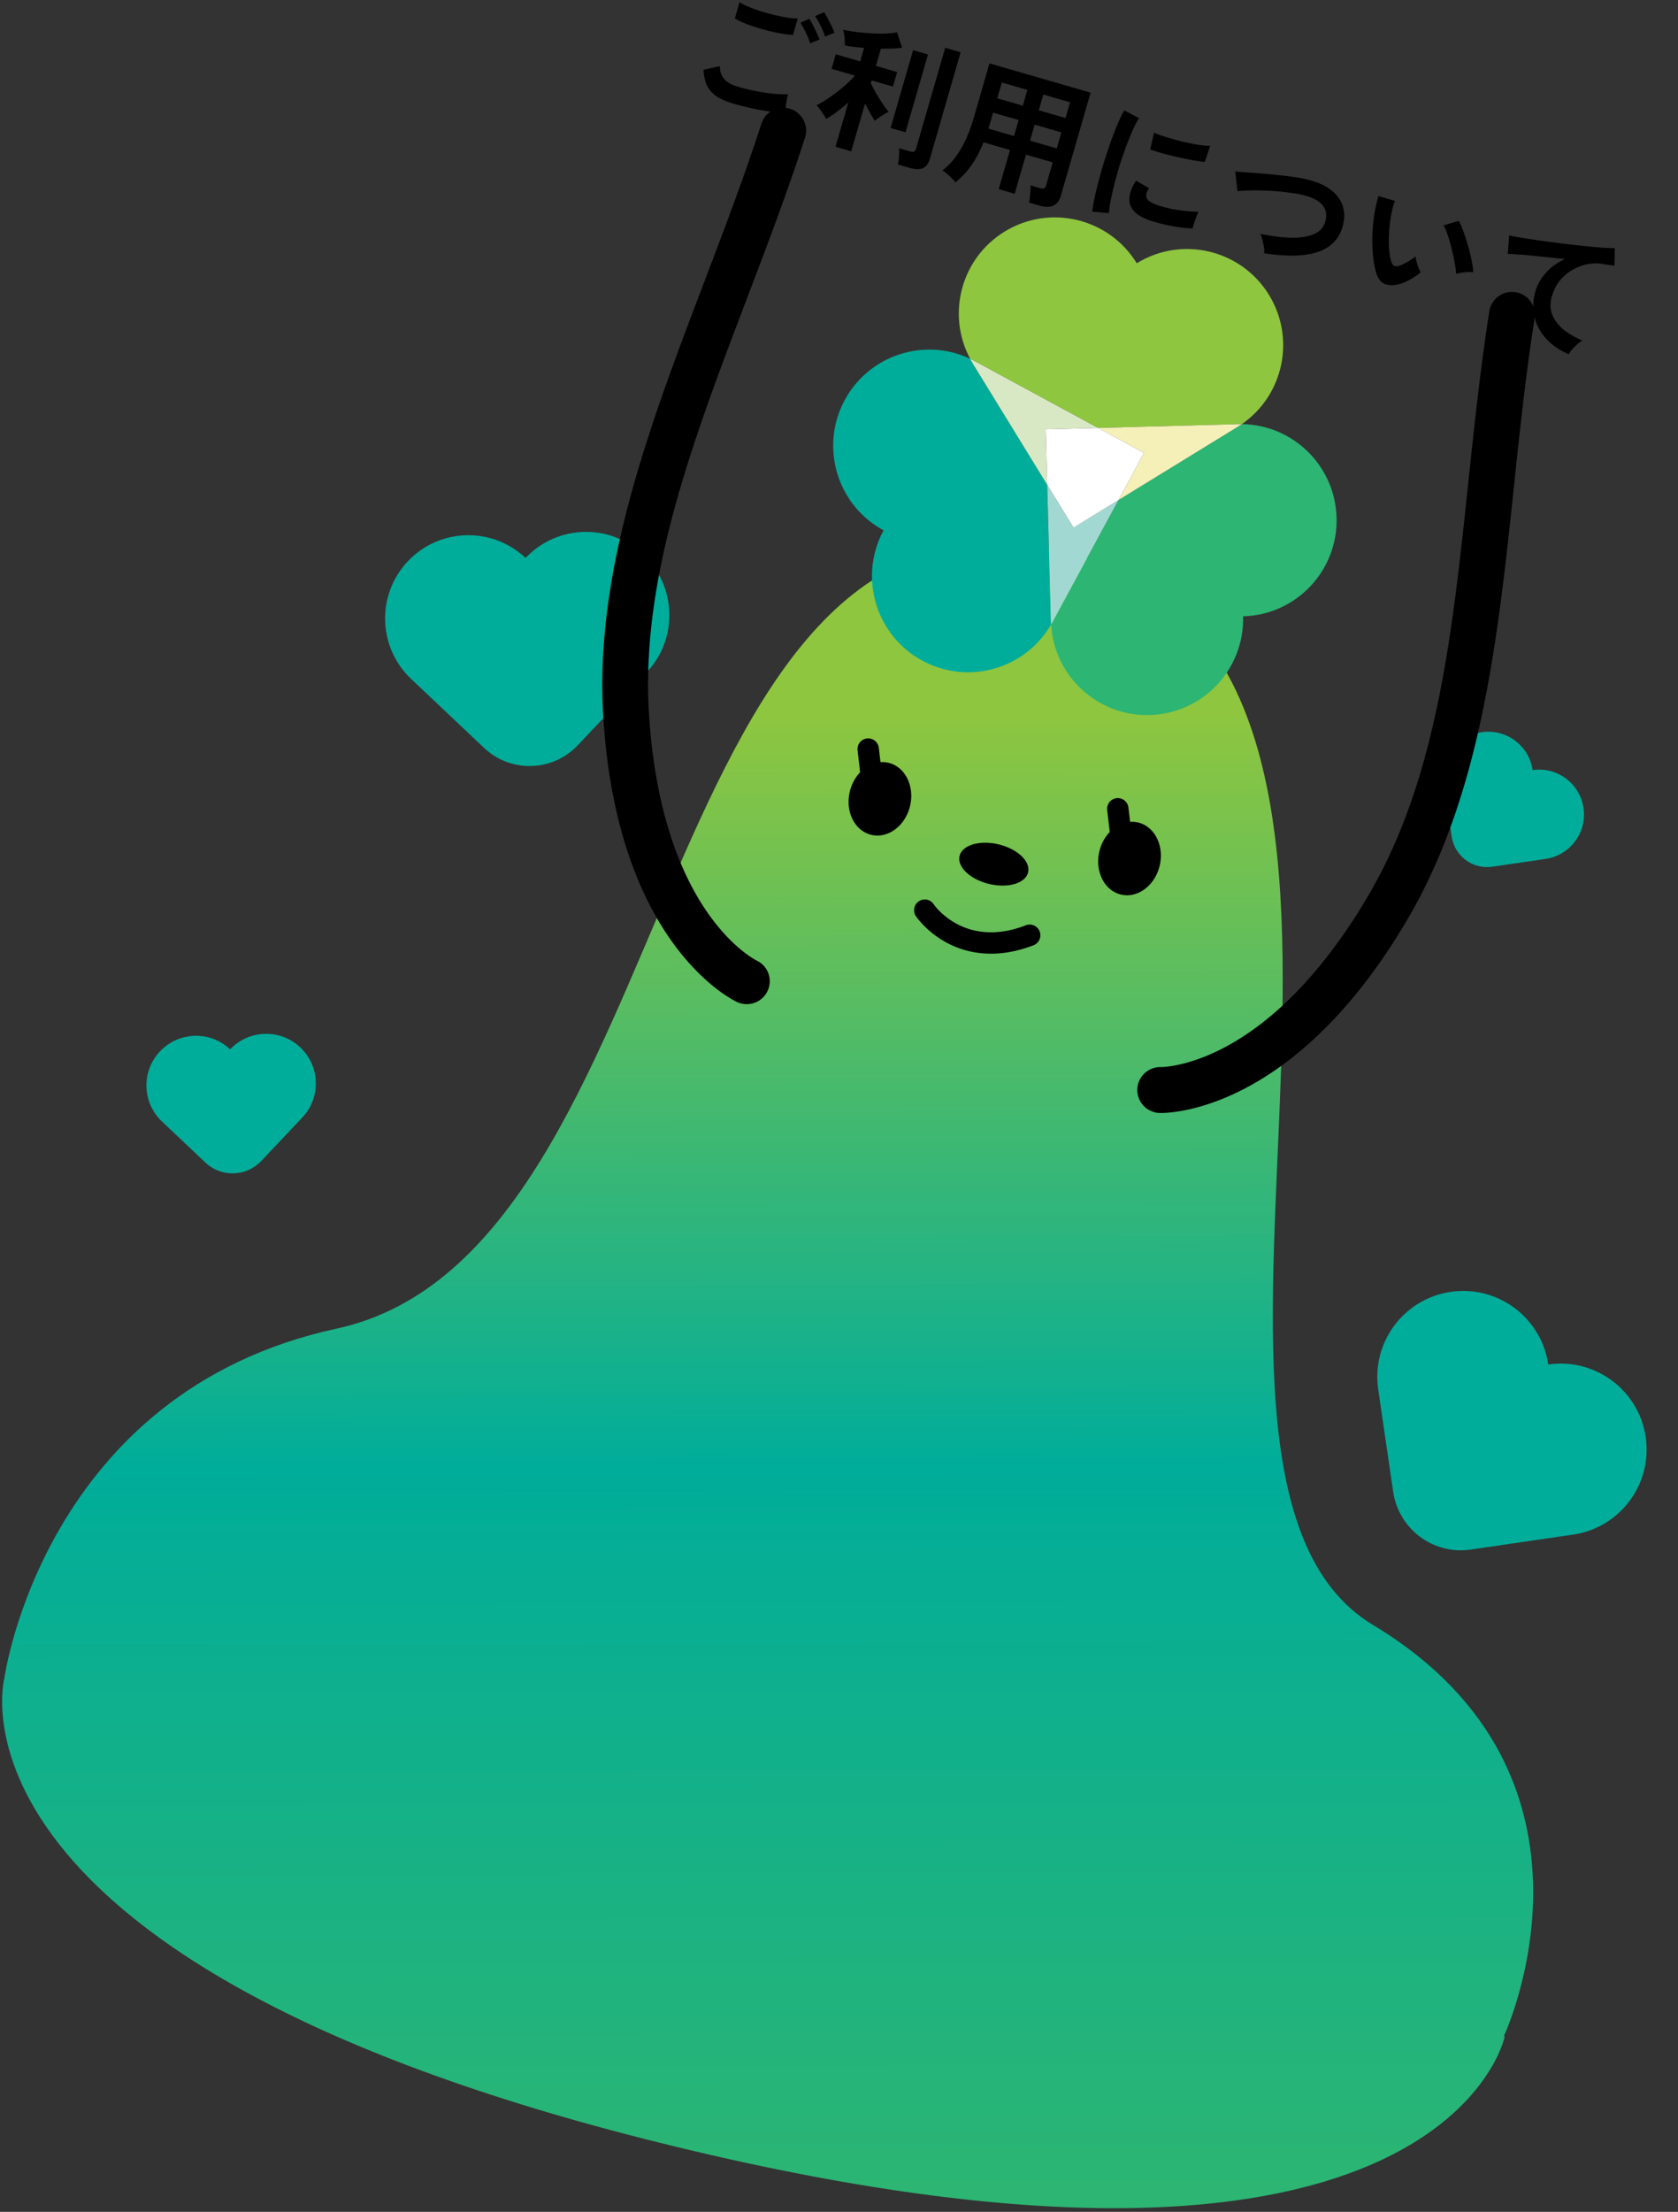
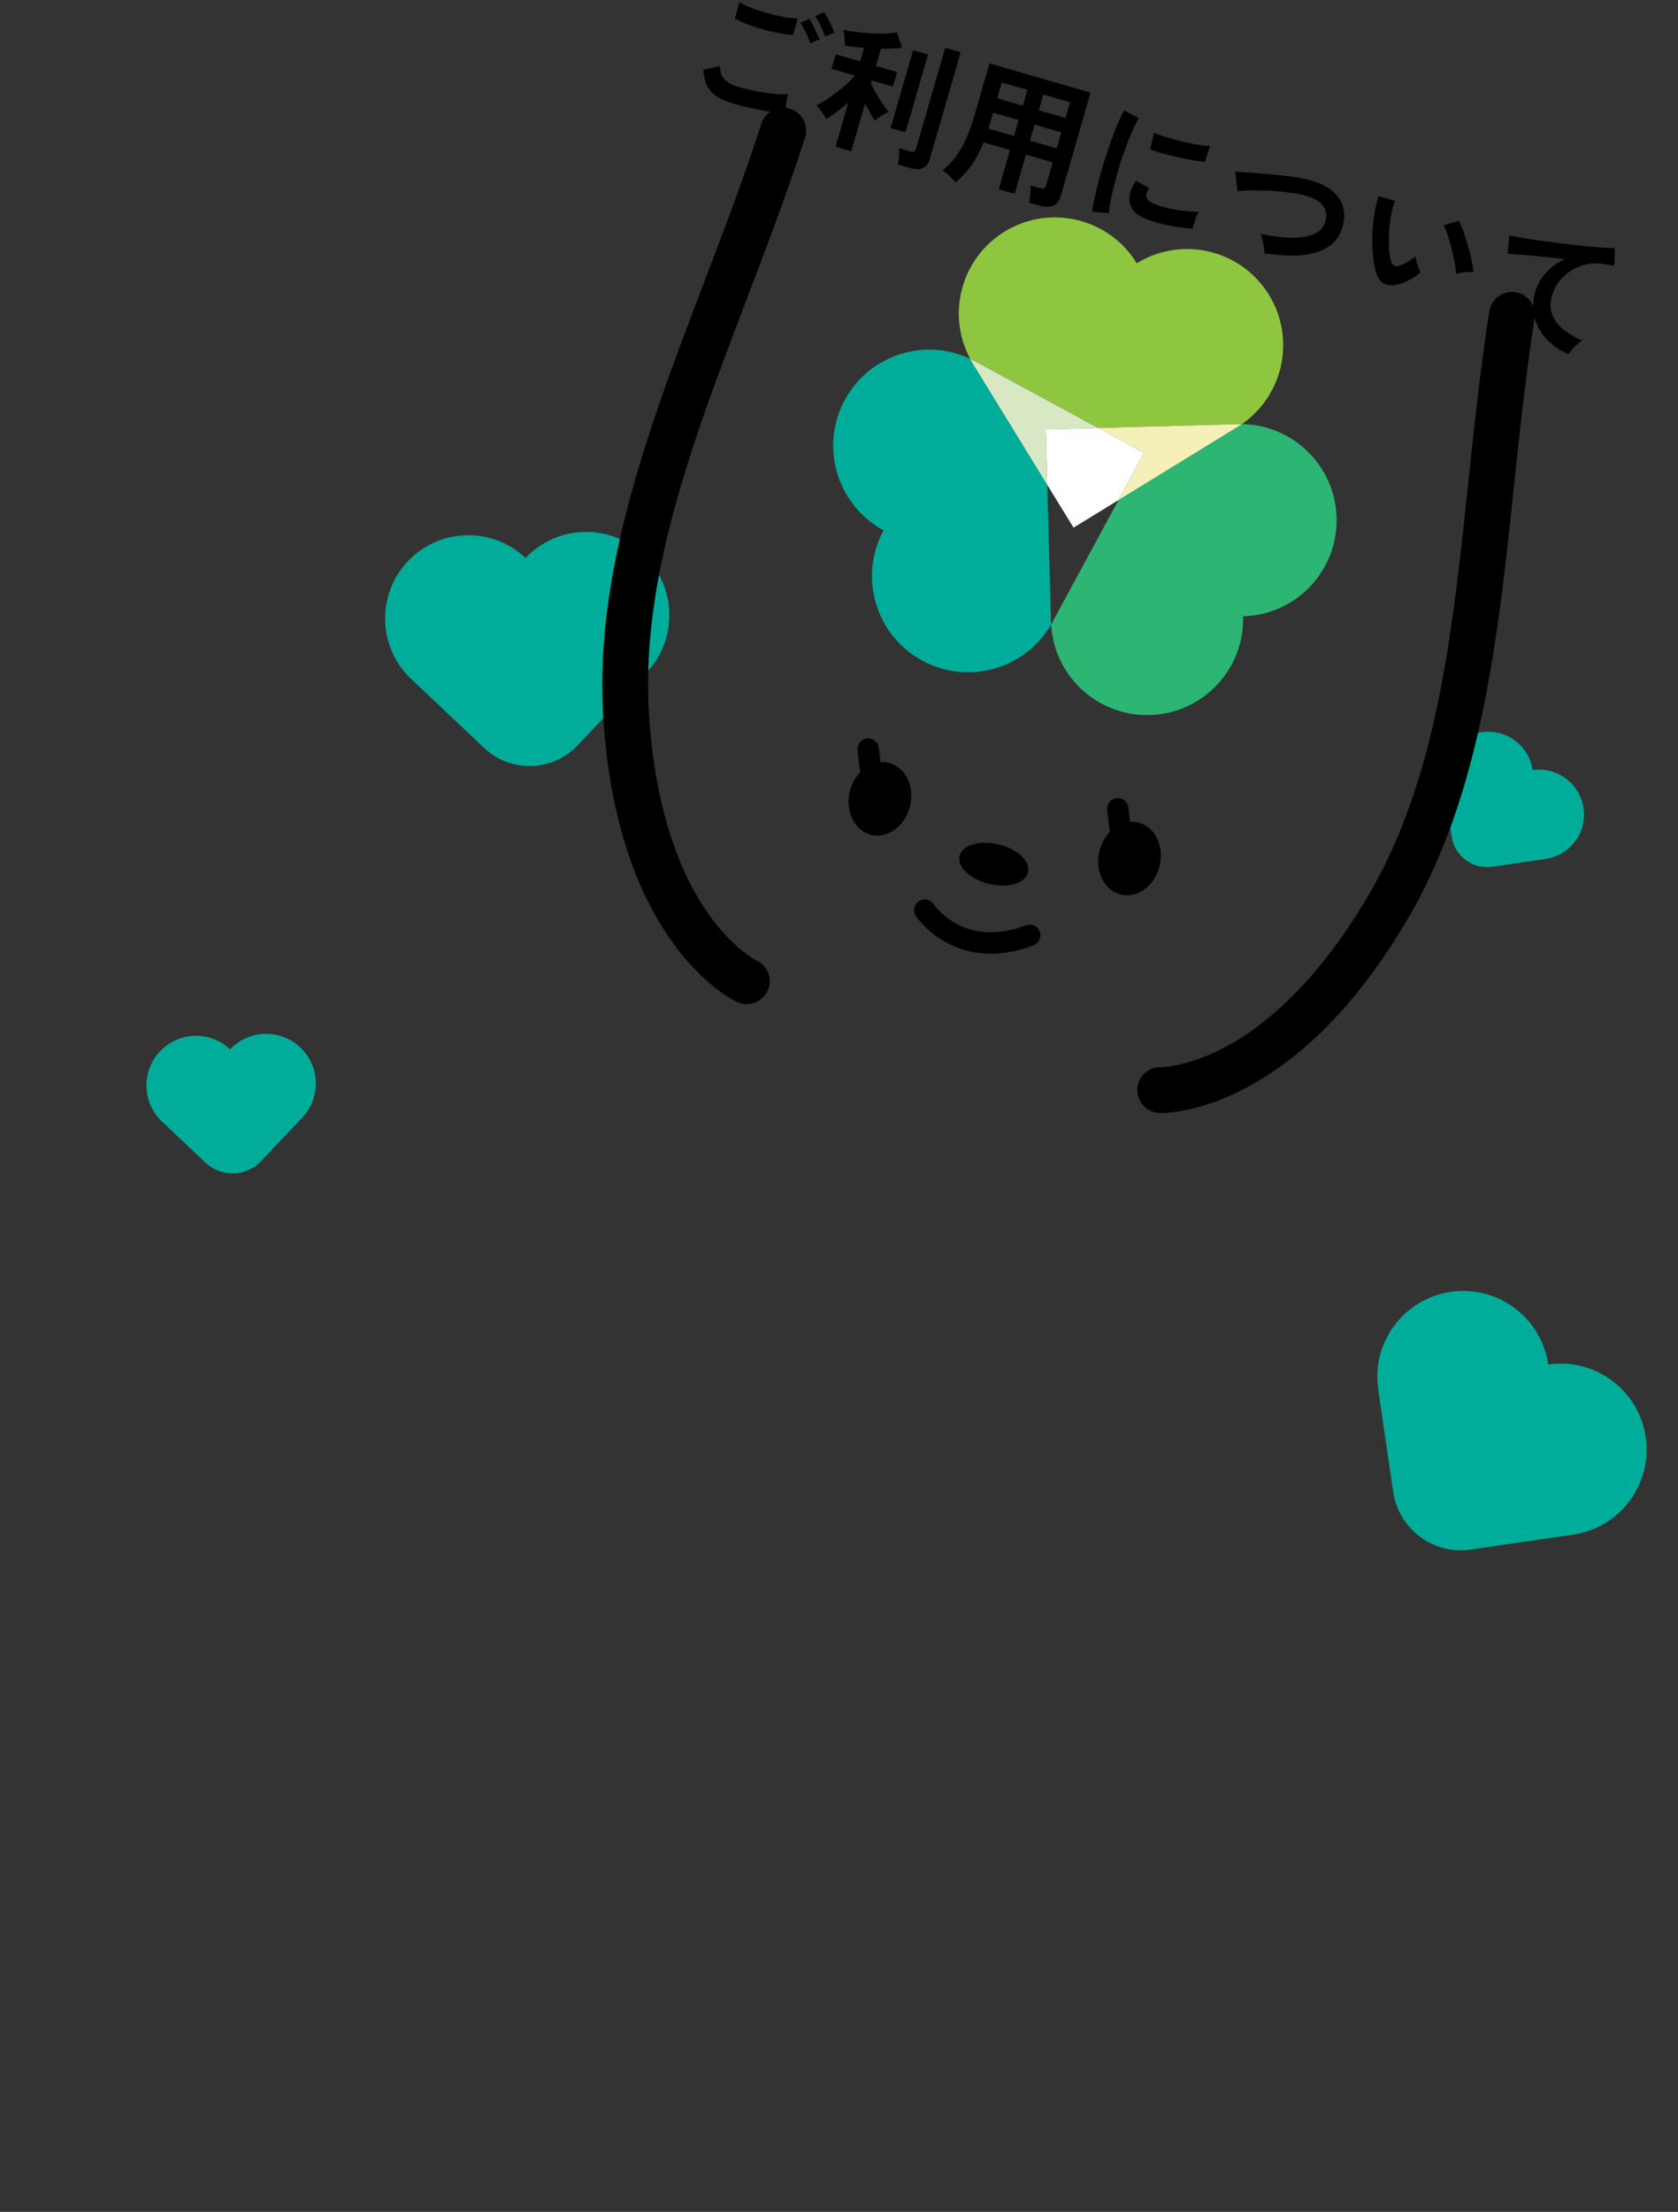
<svg xmlns="http://www.w3.org/2000/svg" width="432" height="569" viewBox="0 0 432 569" fill="none">
  <rect x="0" y="0" width="432" height="569" fill="#333333" stroke="none" />
  <path d="M403.877 91.12c-2.318-.97-4.239-2.274-5.763-3.914-1.518-1.663-2.536-3.544-3.054-5.642-.511-2.121-.433-4.335.234-6.64.48-1.66 1.37-3.227 2.67-4.7 1.307-1.496 2.937-2.686 4.892-3.57-1.931-.233-3.858-.44-5.779-.621a242.05 242.05 0 0 0-5.25-.506c-1.562-.127-2.78-.192-3.654-.194l.366-4.766c.774.174 1.853.373 3.237.599 1.407.231 2.986.475 4.735.731 1.78.24 3.609.481 5.487.724 1.908.227 3.747.434 5.517.621 1.792.194 3.397.345 4.815.455 1.447.094 2.584.135 3.411.124l-.113 4.54a13.526 13.526 0 0 0-1.364-.207l-1.834-.268a11.077 11.077 0 0 0-3.971.126c-1.333.29-2.603.796-3.812 1.521a11.742 11.742 0 0 0-3.114 2.735c-.897 1.114-1.559 2.41-1.985 3.885-.507 1.752-.481 3.346.079 4.782.559 1.436 1.514 2.712 2.866 3.827 1.381 1.099 3.006 2.043 4.877 2.834a8.51 8.51 0 0 0-1.393 1.058c-.47.414-.893.842-1.27 1.282-.384.464-.661.859-.83 1.184Zm-43.939-17.948c-1.34.312-2.5.264-3.481-.145-.975-.431-1.684-1.348-2.128-2.75-.395-1.314-.675-2.807-.842-4.479a41.49 41.49 0 0 1-.176-5.222c.071-1.803.235-3.58.491-5.33a35.918 35.918 0 0 1 1.093-4.817l4.209 1.254c-.395 1.11-.717 2.353-.966 3.73a37.434 37.434 0 0 0-.512 4.237 33.597 33.597 0 0 0-.028 4.114c.082 1.273.252 2.37.509 3.295.163.647.415 1.07.758 1.268.372.183.817.199 1.335.049.66-.21 1.383-.55 2.169-1.022a15.764 15.764 0 0 0 2.096-1.418c.015.38.086.825.213 1.336.15.518.315 1.028.495 1.53.203.508.394.926.575 1.253a16.866 16.866 0 0 1-2.884 1.939c-1.011.557-1.986.95-2.926 1.178Zm14.942-2.688c-.037-.736-.155-1.669-.352-2.8a47.898 47.898 0 0 0-.771-3.558 43.746 43.746 0 0 0-1.007-3.514c-.356-1.102-.726-1.984-1.11-2.644l3.93-1.15c.41.743.821 1.698 1.232 2.867a42.238 42.238 0 0 1 1.176 3.712 40.33 40.33 0 0 1 .913 3.712c.237 1.168.367 2.142.391 2.924a12.17 12.17 0 0 0-2.368.027c-.802.093-1.48.234-2.034.424Zm-49.424-5.332c.051-.435.03-.966-.064-1.592a16.342 16.342 0 0 0-.395-1.876c-.146-.617-.323-1.13-.529-1.54 3.087.643 5.812.981 8.176 1.015 2.393.017 4.328-.323 5.804-1.02 1.498-.691 2.433-1.807 2.804-3.35.801-3.29-1.156-5.505-5.874-6.644-.721-.183-1.624-.344-2.708-.483a66.78 66.78 0 0 0-3.549-.426 56.793 56.793 0 0 0-3.872-.22 52.333 52.333 0 0 0-3.669-.011c-1.154.016-2.146.078-2.977.188.006-.023-.031-.284-.111-.782a54.786 54.786 0 0 0-.208-1.746 55.389 55.389 0 0 0-.172-1.736c-.051-.515-.085-.787-.102-.816.755.068 1.731.15 2.927.246 1.203.073 2.513.164 3.93.274 1.441.117 2.874.257 4.301.42a80.36 80.36 0 0 1 4.019.487c1.275.168 2.343.365 3.203.588 2.684.651 4.78 1.57 6.286 2.754 1.513 1.162 2.509 2.512 2.989 4.05.503 1.544.536 3.202.098 4.975-.47 1.887-1.309 3.406-2.516 4.556-1.177 1.134-2.655 1.968-4.434 2.503-1.772.512-3.797.776-6.075.792-2.248 0-4.675-.202-7.282-.606Zm-44.274-10.7c.112-.992.319-2.182.62-3.569.307-1.41.671-2.928 1.092-4.556.45-1.643.937-3.326 1.46-5.049a175.897 175.897 0 0 1 1.667-4.99 107.16 107.16 0 0 1 1.745-4.479c.591-1.353 1.145-2.492 1.662-3.417l3.806 2c-.493.757-1.026 1.777-1.597 3.061a68.473 68.473 0 0 0-1.709 4.228 109.946 109.946 0 0 0-1.642 4.771 116.565 116.565 0 0 0-1.365 4.852 73.66 73.66 0 0 0-.988 4.324c-.251 1.301-.398 2.37-.44 3.208l-4.311-.384Zm15.238 2.381c-3.955-1.268-5.838-3.224-5.648-5.867.041-.663.195-1.368.461-2.116.266-.747.683-1.538 1.249-2.374l3.371 1.949c-.288.391-.493.757-.616 1.096-.1.346-.144.67-.132.974.06.916 1.152 1.719 3.276 2.408a34.64 34.64 0 0 0 3.35.856c1.232.231 2.443.407 3.633.526 1.213.125 2.282.185 3.209.178-.14.31-.324.73-.553 1.264a41.42 41.42 0 0 0-.594 1.665 14.4 14.4 0 0 0-.4 1.383 30.632 30.632 0 0 1-3.683-.353 51.574 51.574 0 0 1-3.731-.704 52.697 52.697 0 0 1-3.192-.885Zm-.308-18.377.987-4.323c.843.368 1.895.747 3.157 1.137 1.261.39 2.579.758 3.952 1.105 1.404.33 2.748.607 4.033.829 1.315.205 2.42.312 3.317.322l-1.383 4.134a56.629 56.629 0 0 1-3.346-.48 95.792 95.792 0 0 1-3.884-.823c-1.311-.304-2.57-.618-3.775-.941a61.912 61.912 0 0 1-3.058-.96Zm-50.11 8.449a29.056 29.056 0 0 0-1.641-1.712c-.631-.582-1.212-1.037-1.741-1.365 1.784-1.333 3.337-3.12 4.66-5.36 1.345-2.235 2.511-5.058 3.498-8.47l3.959-13.696 26.041 7.529-7.698 26.63c-.713 2.466-2.557 3.27-5.531 2.41l-2.628-.76c.09-.398.166-.876.227-1.433s.107-1.106.138-1.646c.055-.534.059-.982.014-1.345l2.421.7c.484.14.839.167 1.063.082.231-.108.417-.404.557-.888l1.679-5.81-6.882-1.99-2.909 10.064-4.116-1.19 2.91-10.064-6.813-1.97c-.897 2.24-1.924 4.191-3.08 5.856a21.997 21.997 0 0 1-4.128 4.428Zm19.176-10.72 6.882 1.989 1.19-4.116-6.882-1.99-1.19 4.116Zm2.259-7.817 6.883 1.99 1.169-4.046-6.882-1.99-1.17 4.046Zm-12.98 4.717 6.605 1.91 1.19-4.116-6.571-1.9-.65 2.248-.27.934c-.086.3-.188.608-.304.924Zm2.294-7.806 6.571 1.9 1.17-4.047-6.571-1.9-1.17 4.047ZM215.11 37.75l3.289-11.379a51.324 51.324 0 0 1-3.078 2.483c-1.018.755-1.899 1.337-2.642 1.747-.134-.314-.358-.703-.673-1.17a16.92 16.92 0 0 0-.931-1.318c-.322-.442-.606-.8-.852-1.07.746-.334 1.552-.788 2.417-1.363a37.854 37.854 0 0 0 2.681-1.885 38.55 38.55 0 0 0 2.613-2.168 23.863 23.863 0 0 0 2.168-2.184l-6.018-1.74 1.08-3.734 6.294 1.82 1-3.459c-.9-.085-1.773-.175-2.62-.27a22.927 22.927 0 0 1-2.328-.373 7.854 7.854 0 0 0-.04-1.286 12.95 12.95 0 0 0-.154-1.544c-.074-.52-.158-.92-.253-1.197.866.2 1.914.378 3.143.534 1.229.155 2.507.275 3.832.358 1.348.09 2.625.122 3.832.096 1.213-.049 2.234-.166 3.062-.351l1.322 3.98c-.702.096-1.535.168-2.497.214a84.73 84.73 0 0 1-2.973.04l-1.279 4.427 5.464 1.58-1.08 3.735-5.464-1.58-.21.726c.291.634.691 1.412 1.199 2.333a106.73 106.73 0 0 0 1.683 2.735 30.39 30.39 0 0 0 1.699 2.29c-.284.118-.667.32-1.149.605-.453.269-.912.56-1.378.876a6.957 6.957 0 0 0-1.026.827 24.612 24.612 0 0 1-1.245-2.046 75.791 75.791 0 0 1-1.283-2.432l-3.559 12.312-4.046-1.17Zm16.067 4.569c.083-.376.152-.83.207-1.364.047-.511.084-1.025.108-1.543a6.638 6.638 0 0 0-.04-1.286l2.767.8c.461.133.815.161 1.063.083.254-.102.444-.371.571-.81l7.488-25.903 3.977 1.15-7.938 27.46c-.353 1.221-.956 2.01-1.807 2.363-.852.353-1.993.323-3.422-.09l-2.974-.86Zm-1.895-9.392 5.789-20.024 3.839 1.11-5.789 20.024-3.839-1.11Zm-40.529-6.282c-1.545-.447-2.881-1.008-4.01-1.684a7.586 7.586 0 0 1-2.593-2.698c-.6-1.123-.946-2.56-1.04-4.31l4.246-.947c-.047 1.286.301 2.373 1.043 3.262.743.89 1.944 1.574 3.604 2.054a54.04 54.04 0 0 0 4.625 1.112c1.608.315 3.14.545 4.596.692 1.457.146 2.682.188 3.674.125-.106.369-.223.86-.351 1.472-.104.62-.193 1.231-.267 1.834a18.56 18.56 0 0 0-.079 1.439c-1.009.033-2.258-.053-3.748-.26a65.147 65.147 0 0 1-4.774-.855 72.237 72.237 0 0 1-4.926-1.236Zm.449-21.905 1.175-4.195c.609.4 1.392.802 2.35 1.204.981.408 2.045.79 3.191 1.147 1.169.363 2.348.692 3.538.985 1.196.271 2.306.492 3.331.664 1.031.148 1.899.212 2.605.19l-1.22 4.22c-.629.018-1.457-.06-2.481-.23a59.868 59.868 0 0 1-3.331-.664 63.445 63.445 0 0 1-3.572-.995 37.075 37.075 0 0 1-3.261-1.167c-.981-.409-1.756-.795-2.325-1.16Zm19.355 6.42c-.232-.842-.6-1.773-1.104-2.793-.505-1.02-.972-1.868-1.402-2.541l2.308-.982c.265.376.564.9.895 1.57.354.677.693 1.362 1.017 2.055.331.67.566 1.239.707 1.704l-2.421.986Zm3.837-1.74c-.231-.84-.602-1.76-1.114-2.757-.504-1.02-.986-1.86-1.446-2.517l2.352-1.006c.266.376.565.9.896 1.57.36.654.703 1.328 1.027 2.02.331.671.566 1.239.706 1.704l-2.421.987Z" fill="#000" />
-   <path d="M387.156 523.83s31.367-66.686-33.704-105.832c-65.999-39.699 29.334-249.913-79.098-275.829-108.432-25.916-96.761 179.951-187.739 199.63C11.34 358.07 1.146 431.571 1.146 431.571s-20.225 74.166 173.755 120.884l1.018.243.29.07.245.058.214.052 2.005.479c193.277 45.597 208.728-29.468 208.728-29.468l-.245-.059Z" fill="url(#a)" />
  <path d="M166.469 172.971c8.128-8.597 7.747-22.162-.855-30.288-8.603-8.126-22.166-7.747-30.301.849l-.002.007-.008-.002c-8.602-8.126-22.173-7.748-30.3.849-8.128 8.597-7.746 22.154.855 30.288l.008.002 18.762 17.724c6.847 6.47 17.643 6.164 24.106-.68l17.727-18.751.002-.007.006.009Zm-88.65 114.52c4.846-5.122 4.619-13.202-.514-18.05-5.125-4.846-13.209-4.62-18.058.509-5.124-4.846-13.208-4.62-18.057.51-4.847 5.121-4.62 13.202.513 18.05l11.183 10.561c4.077 3.852 10.507 3.675 14.37-.405l10.563-11.175Zm327.188 107.282c12.083-1.767 20.45-12.991 18.681-25.077-1.771-12.078-13.001-20.445-25.092-18.679l-.007-.002.001-.007c-1.771-12.079-13-20.445-25.091-18.679-12.091 1.766-20.451 12.991-18.682 25.077l-.001.008 3.858 26.35c1.406 9.615 10.344 16.269 19.964 14.859l26.353-3.853.008.001.008.002Zm-7.087-173.822c6.31-.925 10.678-6.784 9.751-13.091-.926-6.308-6.788-10.675-13.098-9.751-.927-6.307-6.789-10.675-13.099-9.75-6.31.925-10.678 6.783-9.752 13.091l2.018 13.754c.733 5.017 5.402 8.493 10.42 7.76l13.76-2.013Z" fill="#00AD9A" />
  <path d="M249.426 244.673a23.728 23.728 0 0 1-5.922-2.288c-5.031-2.771-7.598-6.545-7.704-6.708a2.756 2.756 0 0 1 .751-3.821 2.748 2.748 0 0 1 3.81.741c.329.483 8.097 11.457 23.738 5.431a2.753 2.753 0 0 1 1.982 5.138c-6.707 2.583-12.294 2.549-16.655 1.507Zm-25.577-40.974a2.753 2.753 0 0 1-2.096-2.36l-.971-8.323a2.752 2.752 0 0 1 2.42-3.051 2.759 2.759 0 0 1 3.052 2.419l.971 8.323a2.752 2.752 0 0 1-3.376 2.992Zm30.798 23.696c4.872 1.165 9.365-.171 10.037-2.984.673-2.812-2.731-6.036-7.602-7.2-4.871-1.164-9.365.172-10.037 2.984-.673 2.813 2.731 6.036 7.602 7.2Z" fill="#000" />
  <path d="m251.033 92.94 31.661 17.146 35.991-.976.016.004c.333-.009.673-.009 1.003-.003 10.733-7.417 13.899-22.017 6.988-33.263-7.15-11.634-22.387-15.276-34.025-8.132l-.01.006-.005-.01c-7.15-11.634-22.388-15.276-34.025-8.132-11.212 6.882-14.998 21.27-8.863 32.718.429.2.855.414 1.277.644l.015.004-.023-.005Z" fill="#8EC63F" />
  <path d="m270.574 159.881-.958-35.171-19.126-31.123-.005-.01a21.93 21.93 0 0 1-.735-1.29c-11.784-5.54-25.974-.979-32.253 10.606-6.509 12.008-2.042 27.018 9.973 33.519l.016.003-.004.016c-6.509 12.007-2.042 27.017 9.973 33.518 11.799 6.392 26.483 2.199 33.169-9.329-.014-.246-.03-.484-.037-.728l.004-.015-.017.004Z" fill="#00AD9A" />
  <path d="m250.481 93.593 19.125 31.123-.389-14.271 13.469-.361-31.661-17.145-.015-.004c-.422-.23-.85-.437-1.277-.645.235.437.473.865.735 1.291l.005.01.008.002Z" fill="#D9E8C4" />
  <path d="M344.097 133.151c-.367-13.319-11.193-23.884-24.406-24.051-.37.259-.752.507-1.141.746l-.009.005-30.573 18.768-16.988 31.358-.004.015c-.116.215-.238.42-.362.633.75 13.306 11.952 23.686 25.366 23.319 13.658-.372 24.427-11.733 24.052-25.386l.003-.015.016.004c13.658-.373 24.427-11.734 24.051-25.386l-.005-.01Z" fill="#2CB573" />
  <path d="m318.678 109.109-35.992.975 11.85 6.413-6.57 12.13 30.573-18.768.009-.005c.389-.239.771-.487 1.141-.746-.33-.006-.67-.007-1.004.002l-.015-.003.008.002Z" fill="#F5F0B8" />
-   <path d="m270.979 159.977 16.989-31.358-11.591 7.115-6.771-11.018.959 35.17-.004.015c.006.244.022.483.036.728.124-.213.246-.418.362-.633l.003-.015.017-.004Z" fill="#A1D9D2" />
  <path d="m282.688 110.077-13.472.369.39 14.27 6.779 11.02 11.581-7.109 6.57-12.13-11.848-6.42Z" fill="#fff" />
  <path d="M224.318 214.764c4.284 1.023 8.748-2.295 9.972-7.413 1.223-5.118-1.258-10.097-5.542-11.121-4.284-1.024-8.748 2.295-9.972 7.413-1.223 5.118 1.258 10.097 5.542 11.121Zm63.795 4.295a2.756 2.756 0 0 1-2.097-2.36l-.97-8.323a2.75 2.75 0 0 1 2.419-3.051 2.76 2.76 0 0 1 3.053 2.419l.97 8.323a2.75 2.75 0 0 1-3.375 2.992Z" fill="#000" />
  <path d="M288.582 230.123c4.283 1.024 8.748-2.295 9.971-7.413 1.223-5.118-1.258-10.097-5.542-11.121-4.284-1.024-8.748 2.295-9.971 7.413-1.223 5.118 1.258 10.097 5.542 11.121Zm8.743 56.017a5.912 5.912 0 0 1-4.52-5.954 5.892 5.892 0 0 1 6.054-5.674c.26-.002 7.069-.04 16.833-5.296 16.865-9.087 29.355-26.398 36.86-39.322 17.46-30.05 21.366-67.032 25.505-106.173 1.517-14.332 3.086-29.152 5.37-43.648a5.894 5.894 0 0 1 6.744-4.903 5.89 5.89 0 0 1 4.906 6.742c-2.245 14.198-3.793 28.862-5.292 43.052-4.087 38.653-8.321 78.628-27.038 110.858-29.729 51.171-62.878 50.538-64.281 50.486a5.884 5.884 0 0 1-1.16-.156l.019-.012Zm-106.442-27.978a5.89 5.89 0 0 1-1.105-.385c-1.267-.586-31.127-15.014-34.505-74.097-2.128-37.212 12.18-74.78 26.013-111.103 5.078-13.327 10.322-27.115 14.746-40.785.999-3.1 4.323-4.794 7.424-3.794a5.894 5.894 0 0 1 3.798 7.422c-4.518 13.962-9.82 27.89-14.946 41.352-14.009 36.79-27.238 71.536-25.262 106.238.849 14.922 4.16 36.017 15.095 51.74 6.426 9.247 12.559 12.313 12.626 12.337 2.958 1.362 4.226 4.85 2.855 7.812-1.193 2.592-4.06 3.895-6.745 3.253l.006.01Z" fill="#000" />
  <defs>
    <linearGradient id="a" x1="196.91" y1="183.989" x2="197.808" y2="563.188" gradientUnits="userSpaceOnUse">
      <stop stop-color="#8EC63F" />
      <stop offset=".51" stop-color="#00AD9A" />
      <stop offset="1" stop-color="#2CB573" />
    </linearGradient>
  </defs>
</svg>